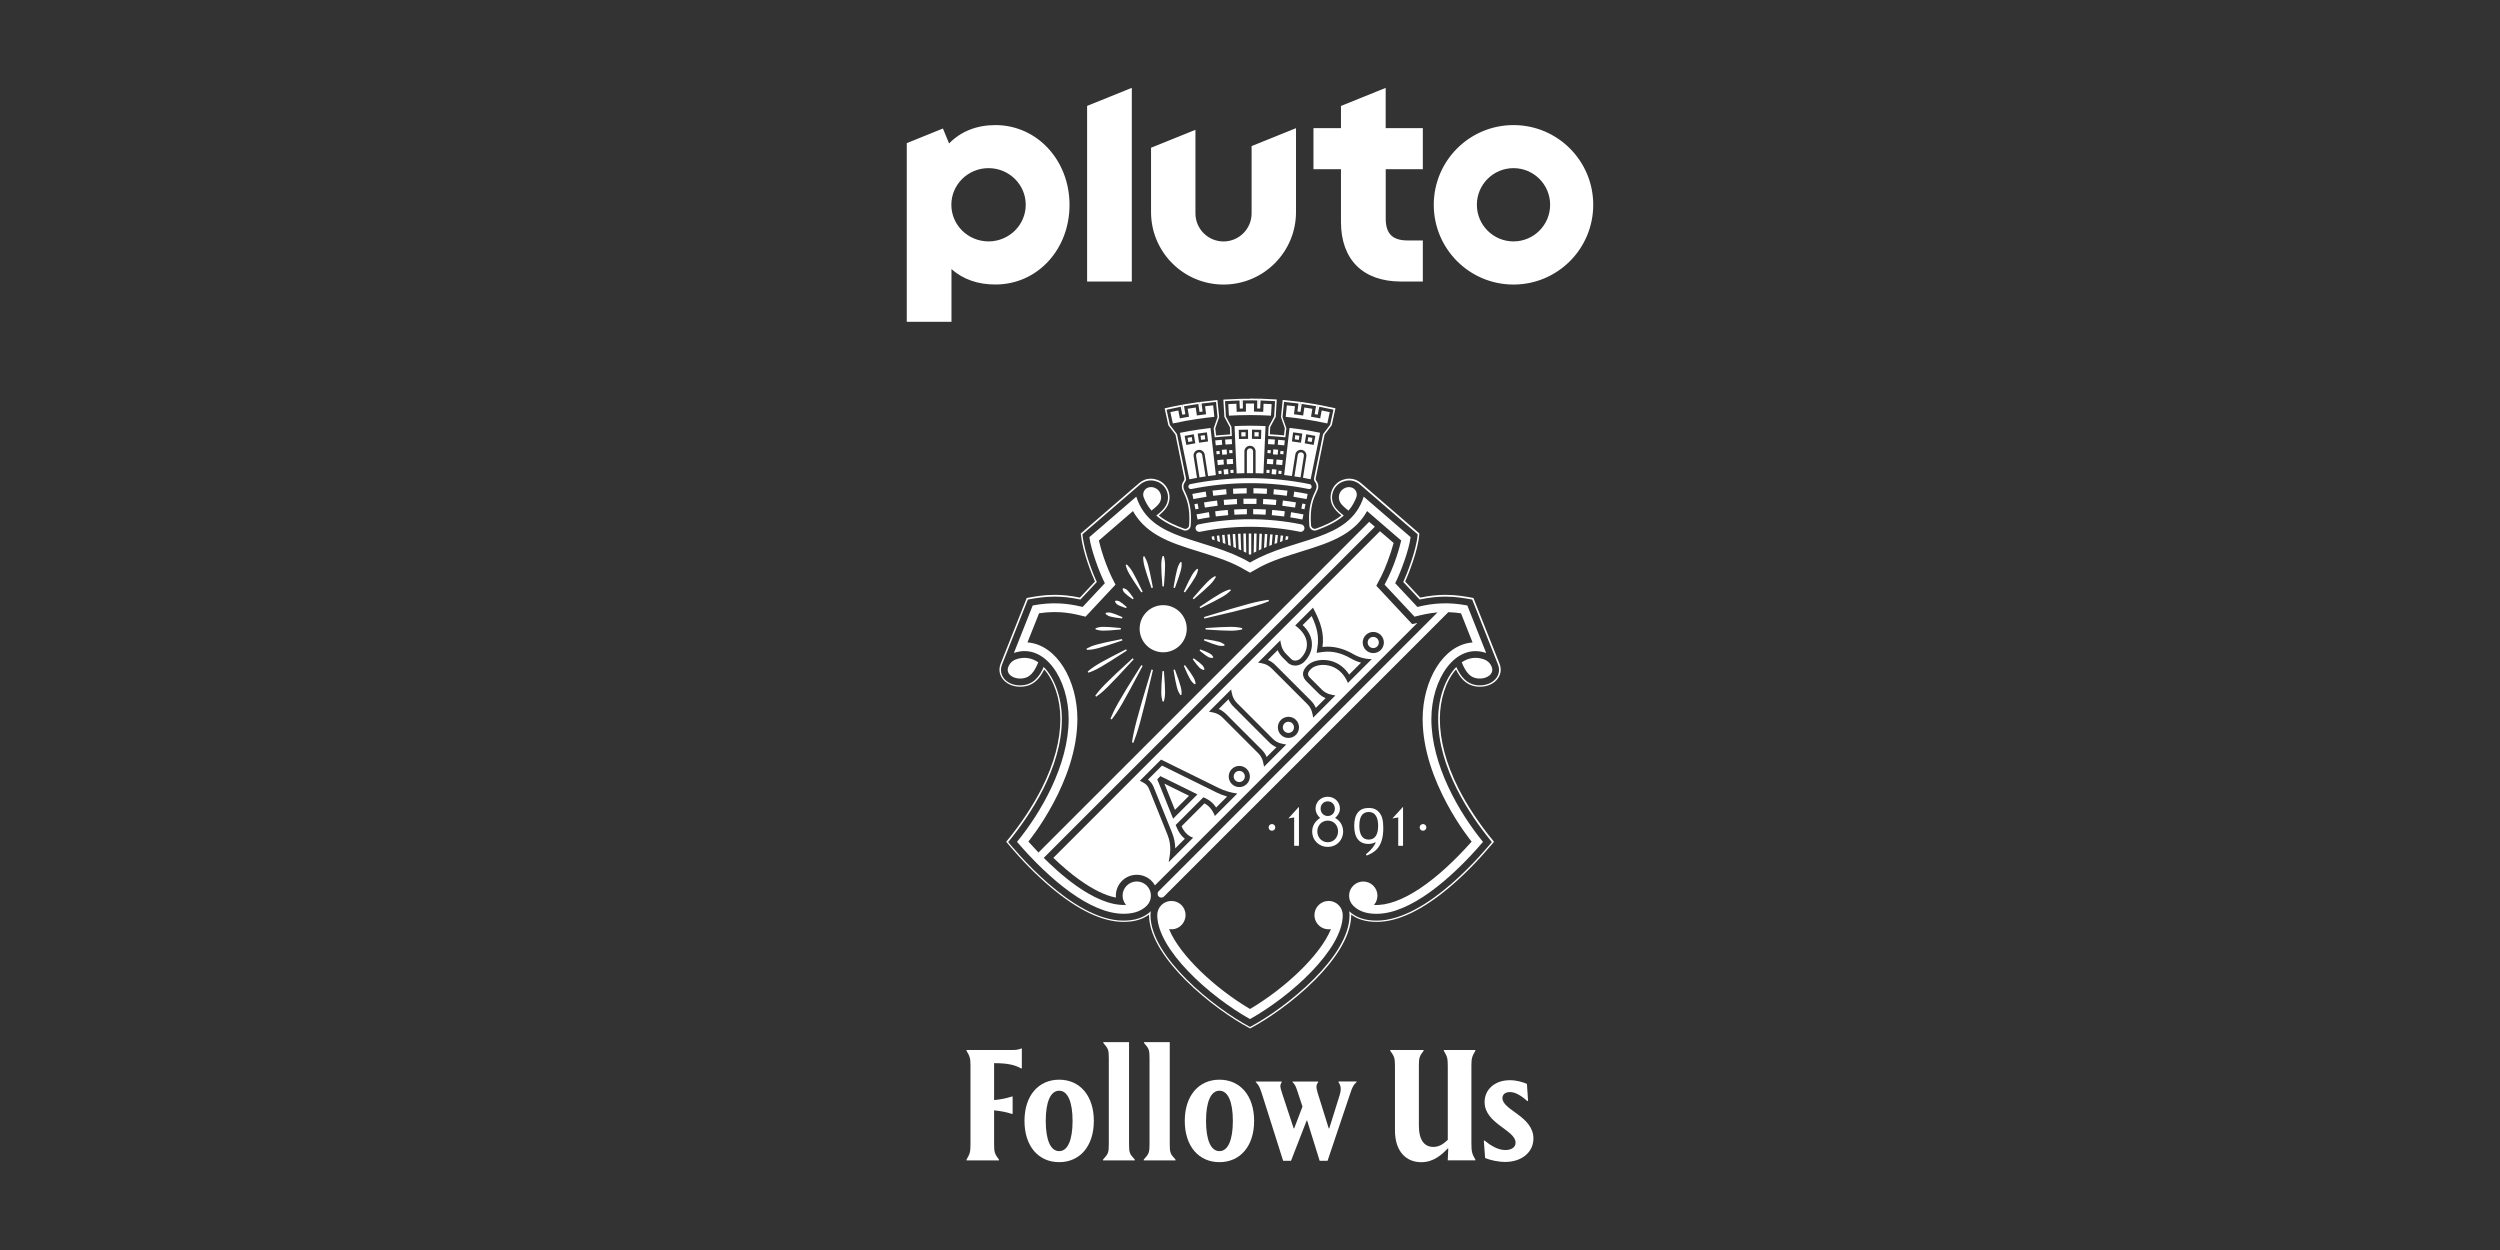
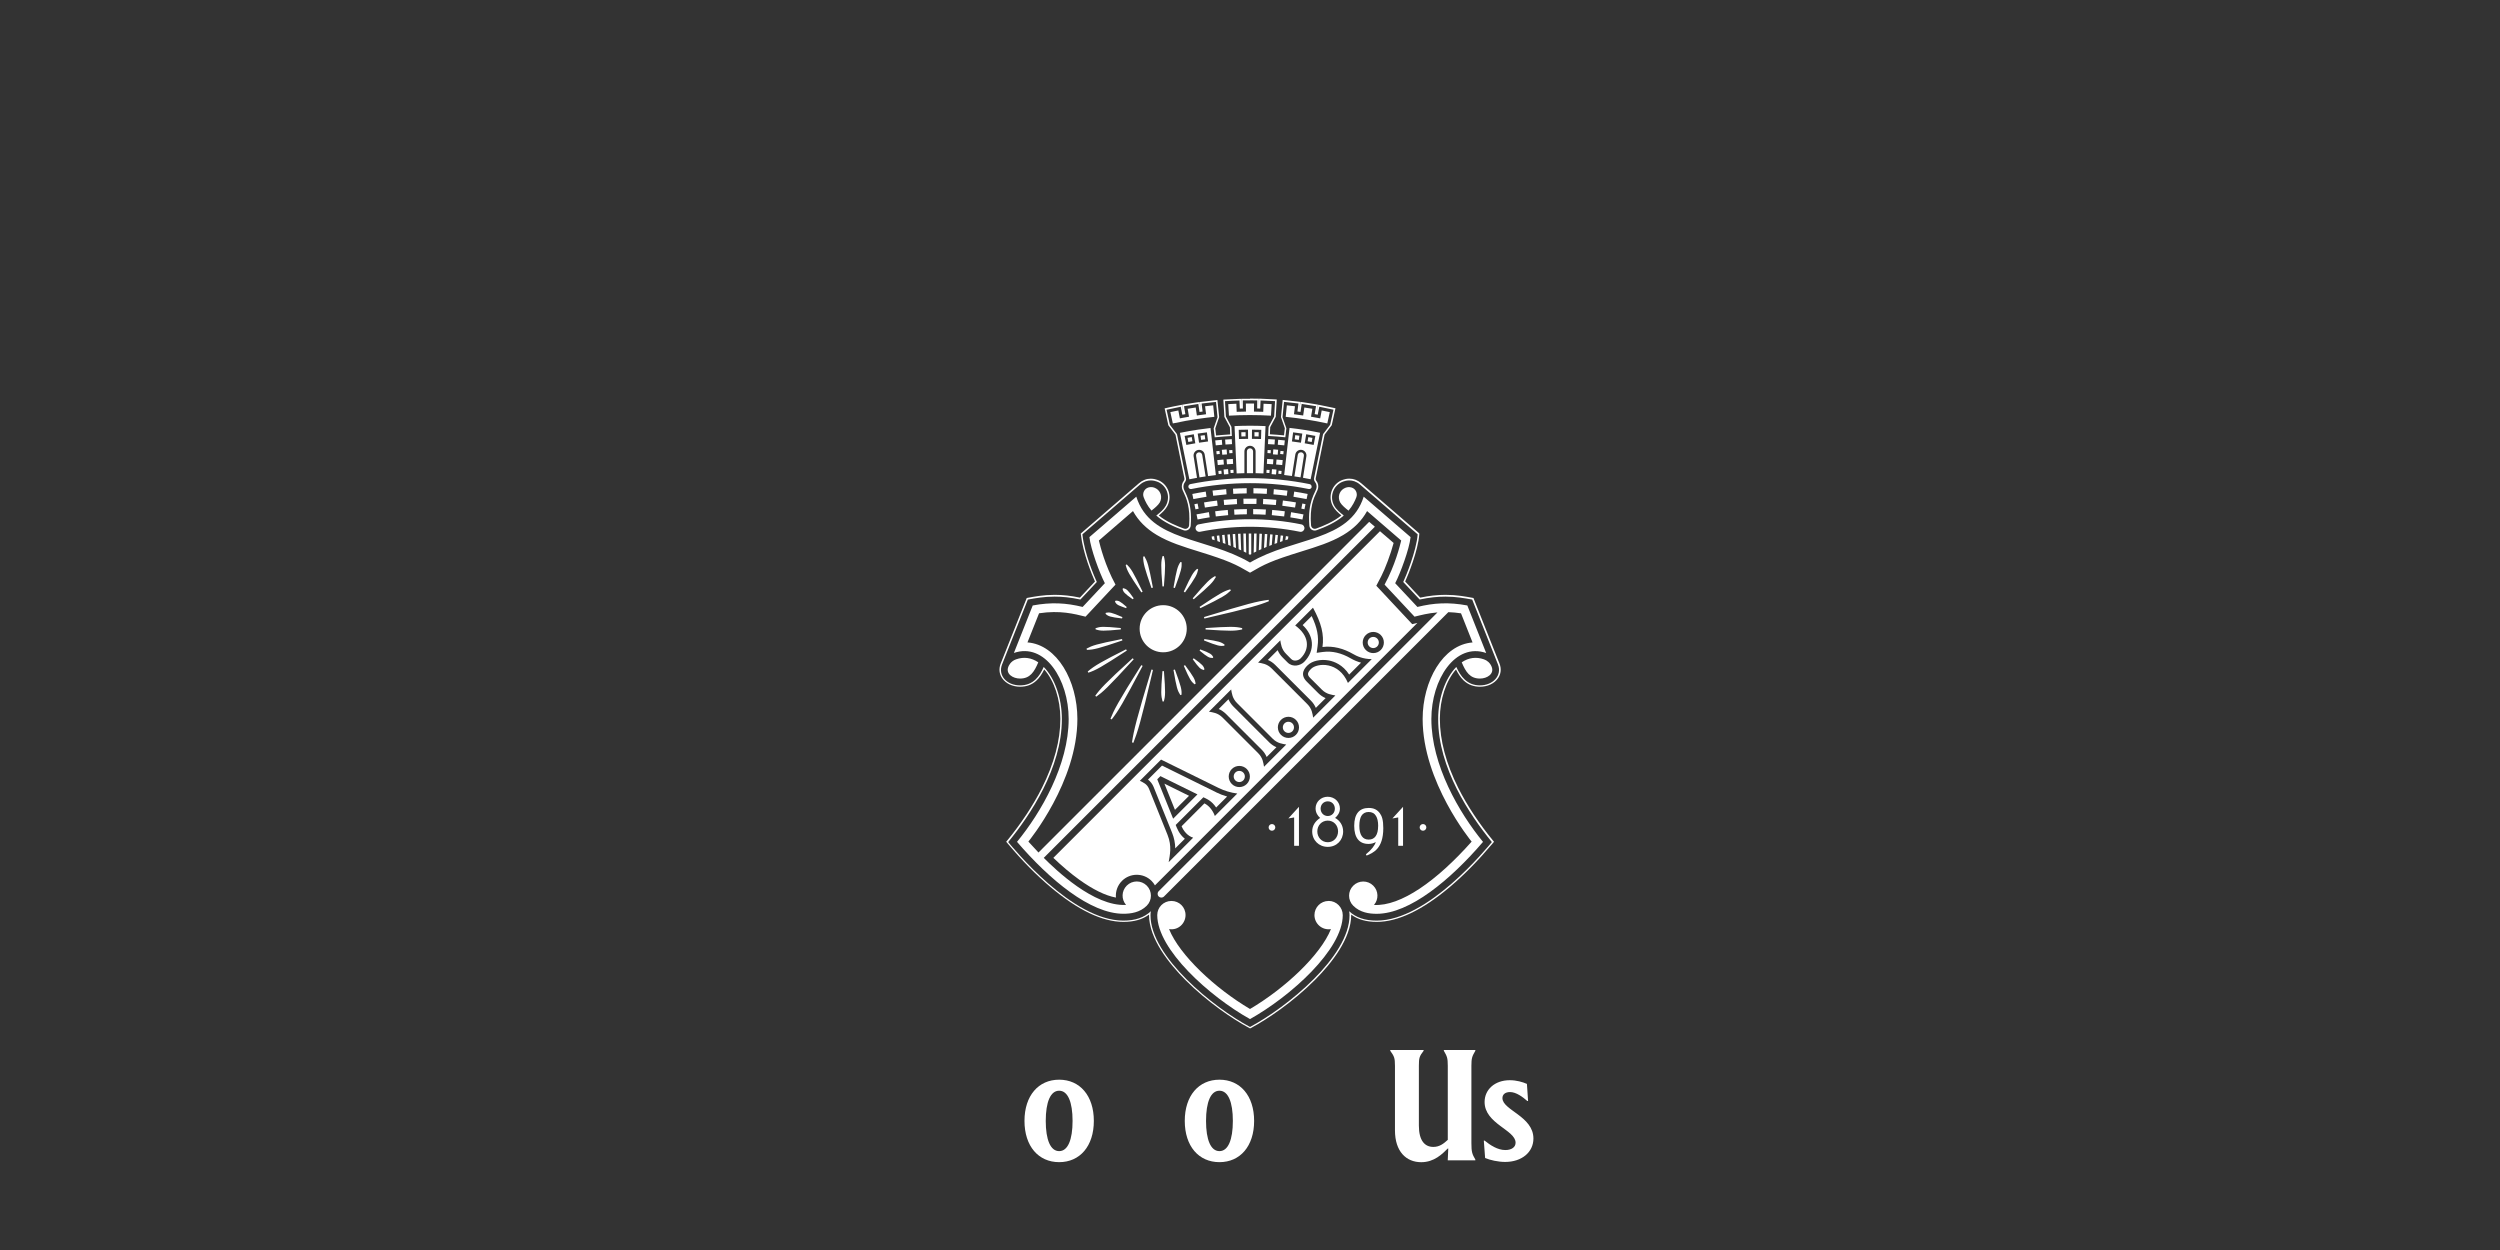
<svg xmlns="http://www.w3.org/2000/svg" id="OTHER_CHANNELS" data-name="OTHER CHANNELS" viewBox="0 0 576 288">
  <rect x="0" y="0" width="576" height="288" fill="#333333" stroke="none" />
  <defs>
    <style>
      .cls-1 {
        fill: #fff;
      }
    </style>
  </defs>
  <g id="AIK">
    <g>
      <g>
-         <path class="cls-1" d="M222.69,267.34v-.18c.73-1.27.91-1.63.91-3.45v-18.16c0-1.82-.18-2.18-.91-3.45v-.18h10.26c1.27,0,1.45-.03,2.42-.36h.06v4.6h-.18c-1.39-.79-3.06-1.21-6.21-1.21v8.51c1.7-.18,2.88-.42,4.09-.82h.18v4h-.18c-1.21-.39-2.39-.64-4.09-.82v7.9c0,1.82.18,2.18,1.12,3.45v.18h-7.48Z" />
        <path class="cls-1" d="M236.04,258.26c0-5.81,3.21-9.5,7.99-9.5s7.99,3.69,7.99,9.5-3.21,9.5-7.99,9.5-7.99-3.69-7.99-9.5ZM247.12,258.26c0-4.36-1.09-6.96-3.09-6.96s-3.09,2.6-3.09,6.96,1.09,6.96,3.09,6.96,3.09-2.6,3.09-6.96Z" />
-         <path class="cls-1" d="M254.14,267.34v-.18c1.21-1.33,1.33-1.57,1.33-3.63v-19.61c0-2.06-.12-2.3-1.27-3.63v-.18h5.93v23.43c0,2.06.12,2.3,1.33,3.63v.18h-7.33Z" />
-         <path class="cls-1" d="M263.52,267.34v-.18c1.21-1.33,1.33-1.57,1.33-3.63v-19.61c0-2.06-.12-2.3-1.27-3.63v-.18h5.93v23.43c0,2.06.12,2.3,1.33,3.63v.18h-7.33Z" />
        <path class="cls-1" d="M272.97,258.26c0-5.81,3.21-9.5,7.99-9.5s7.99,3.69,7.99,9.5-3.21,9.5-7.99,9.5-7.99-3.69-7.99-9.5ZM284.05,258.26c0-4.36-1.09-6.96-3.09-6.96s-3.09,2.6-3.09,6.96,1.09,6.96,3.09,6.96,3.09-2.6,3.09-6.96Z" />
-         <path class="cls-1" d="M295.64,267.46l-4.93-15.56c-.51-1.6-.79-1.97-1.39-2.6v-.12h5.99v.12c-.42.73-.45.97.12,2.69l2.63,7.99h.12l1.91-5.02-1.12-3.42c-.45-1.36-.64-1.7-1.18-2.24v-.12h5.93v.12c-.45.61-.58,1.06-.12,2.54l2.54,8.14h.12l2.36-7.54c.45-1.42.36-2.24-.24-3.15v-.12h4.18v.12c-.7.67-.97,1.12-1.45,2.6l-5.24,15.56h-1.82l-2.88-9.26h-.12l-3.6,9.26h-1.82Z" />
        <path class="cls-1" d="M321.4,260.44v-14.89c0-1.82-.18-2.18-1.09-3.45v-.18h7.69v.18c-.97,1.27-1.09,1.63-1.09,3.45v13.8c0,3.45,1.36,4.9,3.33,4.9,1.45,0,2.42-.79,3.33-1.63v-17.07c0-1.82-.18-2.18-.91-3.45v-.18h7.26v.18c-.73,1.27-.91,1.63-.91,3.45v17.8c0,2.12.18,2.54.91,3.81v.18h-6.36l.12-2.72h-.12c-1.27,1.27-3.12,3.15-6.11,3.15-3.45,0-6.05-2.45-6.05-7.33Z" />
        <path class="cls-1" d="M342.17,266.79l-.3-4h.18c1.27,1.03,2.97,2.18,4.78,2.18,1.45,0,2.36-.67,2.36-1.69,0-2.94-7.14-4.36-7.14-9.38,0-2.85,2.33-5.02,5.81-5.02,1.54,0,2.97.42,3.94.85l.27,3.94h-.18c-1.03-.91-2.57-2.06-3.97-2.06-1.15,0-1.76.58-1.76,1.39,0,2.79,7.14,4.18,7.14,9.32,0,3.12-2.66,5.39-6.51,5.39-1.63,0-3.48-.42-4.63-.91Z" />
      </g>
-       <path id="Pluto_Logo" data-name="Pluto Logo" class="cls-1" d="M348.71,28.82c-10.15,0-18.37,8.22-18.37,18.37s8.22,18.37,18.37,18.37,18.37-8.22,18.37-18.37-8.22-18.37-18.37-18.37M348.71,55.62c-4.66,0-8.44-3.78-8.44-8.44s3.78-8.44,8.44-8.44,8.44,3.78,8.44,8.44-3.78,8.44-8.44,8.44M319.27,38.98v11.38c0,3.49,1.56,5.04,5.04,5.04h3.51v9.46h-5.12c-4.25,0-7.75-1.25-10.12-3.61-2.37-2.36-3.62-5.84-3.62-10.06v-12.21h-6.34v-9.46h6.34v-5.11l10.3-4.16v9.28h8.56v9.46h-8.56ZM298.6,29.52v19.34c0,9.22-7.48,16.7-16.7,16.7s-16.7-7.48-16.7-16.7v-14.82l10.23-4.13v19.25c0,3.57,2.9,6.47,6.47,6.47s6.47-2.9,6.47-6.47v-15.5l10.23-4.13ZM260.77,20.24v44.62h-10.3V24.4l10.3-4.16ZM229.34,28.82c-4.3,0-7.95,1.45-10.67,4.23l-1.42-3.44-8.33,3.37v41.16h10.3v-12.16c2.68,2.42,6.15,3.57,10.12,3.57,4.71,0,9.05-1.91,12.23-5.38,3.13-3.42,4.85-8.01,4.85-12.95,0-10.32-7.5-18.4-17.08-18.4M227.76,55.62c-4.73,0-8.57-3.78-8.57-8.44s3.84-8.44,8.57-8.44,8.57,3.78,8.57,8.44-3.84,8.44-8.57,8.44" />
      <g id="AIK_Crest" data-name="AIK Crest">
        <path id="Blue" class="cls-1" d="M288,92.24c.41,0,.83,0,1.67.01l-.02,1.86c.24,0,.48.01.71.02l.07-1.86c1.67.06,1.76.06,3.34.15l-.21,3.54-1.28,2.39-.09,2.09c1.27.07,2.6.17,3.95.31l.24-2.07-.89-2.56.35-3.53c1.58.16,1.66.17,3.32.37l-.23,1.85c.24.03.47.06.71.09l.27-1.84c1.84.27,1.47.21,3.3.52l-.31,1.83c.23.04.47.08.7.13l.36-1.83c1.64.32,1.73.34,3.27.68l-.76,3.47-1.64,2.16-2.07,10.14c-.06.32.03.64.23.9.29.38.43.88.32,1.39-.2,1.01-2.1,3.08-1.64,8.66.05.66.6,1.13,1.22,1.13.14,0,.28-.02.42-.07,2-.72,4.45-1.78,6.29-3.39-.85-.66-1.74-1.42-2.18-2.23-1.07-1.85-.45-4.22,1.39-5.31.02-.01.9-.55,2.06-.55.75,0,1.63.22,2.47.95l13.28,11.47c-.26,3.8-2.8,9.9-3.32,10.98l3.78,4.04c2.26-.49,4.21-.67,5.94-.67,2.43,0,4.41.36,6.17.68l5.93,14.93c1.01,2.55-1.14,4.84-4.14,4.84s-4.48-2.1-5.45-4.25c-2.54,2.58-4.18,7.18-4.18,12.01,0,11.26,7.27,22.11,12.37,28.34-1.13,1.32-14.67,18.1-26.54,18.1-2.72,0-4.8-.71-6.34-2.17.06.3.09.61.09.93,0,9.52-14.43,21.21-22.93,25.74-8.42-4.48-22.93-16.2-22.93-25.74,0-.32.03-.63.09-.93-1.54,1.46-3.62,2.17-6.34,2.17-11.87,0-25.41-16.78-26.54-18.1,5.09-6.21,12.37-17.07,12.37-28.34,0-4.83-1.64-9.43-4.18-12.01-.96,2.15-2.37,4.25-5.45,4.25s-5.15-2.29-4.14-4.84l5.93-14.93c1.76-.33,3.74-.68,6.17-.68,1.73,0,3.68.18,5.94.67l3.78-4.04c-.48-1.04-2.83-6.38-3.32-10.98l13.28-11.47c.85-.73,1.72-.95,2.47-.95,1.16,0,2.03.53,2.06.55,1.84,1.09,2.46,3.46,1.39,5.31-.44.81-1.33,1.58-2.18,2.23,1.83,1.61,4.27,2.66,6.29,3.39.14.05.28.07.42.07.61,0,1.17-.47,1.22-1.13.46-5.56-1.44-7.67-1.64-8.65-.1-.51.03-1.01.32-1.39.2-.26.29-.58.23-.9l-2.07-10.14-1.64-2.16-.76-3.47c1.55-.34,1.63-.35,3.27-.68l.36,1.83c.23-.04.47-.09.7-.13l-.31-1.83c1.83-.31,1.47-.25,3.3-.52l.27,1.84c.23-.03.47-.06.71-.09l-.23-1.85c1.67-.2,1.74-.21,3.32-.37l.35,3.53-.89,2.56.24,2.07c1.36-.14,2.67-.24,3.95-.31l-.09-2.09-1.28-2.39-.21-3.54c1.59-.09,1.67-.1,3.34-.15l.07,1.86c.24,0,.48-.01.71-.02l-.02-1.86c.84,0,1.26-.01,1.67-.01M288,91.88c-.41,0-.81,0-1.63.01h-.05s-.36,0-.36,0v.36s.02,1.5.02,1.5c0,0,0,0,0,0l-.05-1.5v-.36s-.37.01-.37.01c-1.67.06-1.76.06-3.33.15h-.01s-.36.02-.36.02l.02.36.21,3.54v.08s.04.07.04.07l1.24,2.32.07,1.65c-1.1.06-2.17.15-3.25.25l-.19-1.64.86-2.49.03-.07v-.08s-.36-3.53-.36-3.53l-.04-.36-.36.04c-1.59.16-1.65.17-3.33.37l-.36.04.04.36.18,1.49s0,0,0,0l-.22-1.49-.05-.36-.36.05-.43.06q-1.21.18-2.42.38l-.46.08-.36.06.06.36.25,1.48s0,0,0,0l-.29-1.48-.07-.35-.35.07c-1.66.32-1.75.34-3.28.68l-.35.08.08.35.76,3.47.02.08.05.06,1.59,2.1,2.05,10.06c.04.2-.02.42-.16.61-.37.48-.51,1.09-.39,1.68.05.27.2.57.38.95.56,1.19,1.6,3.4,1.26,7.6-.04.45-.41.8-.86.8-.1,0-.2-.02-.29-.05-1.64-.59-3.99-1.54-5.84-3.04.72-.58,1.5-1.3,1.92-2.07,1.16-2.01.48-4.61-1.52-5.8-.1-.06-1.02-.6-2.24-.6-1,0-1.91.35-2.71,1.04l-13.28,11.47-.14.12.02.19c.48,4.41,2.62,9.44,3.25,10.87l-3.47,3.71c-2.02-.43-3.93-.64-5.81-.64-2.55,0-4.68.4-6.24.69l-.2.04-.07.18-5.93,14.93c-.46,1.17-.35,2.36.33,3.36.84,1.23,2.39,1.97,4.15,1.97,1.5,0,2.74-.46,3.76-1.42.67-.63,1.24-1.43,1.79-2.56,2.31,2.6,3.72,6.9,3.72,11.37,0,4.94-1.43,10.29-4.24,15.9-2.01,4.02-4.8,8.24-8.05,12.2l-.19.23.2.23c.05.06.12.14.22.26,3.19,3.81,6.47,7.14,9.74,9.9,6.32,5.35,12,8.07,16.86,8.07,2.43,0,4.37-.55,5.89-1.68,0,.03,0,.05,0,.08,0,5.46,4.58,11.18,8.41,15.02,5.05,5.05,10.91,9.01,14.71,11.04l.17.09.17-.09c3.82-2.03,9.7-6.01,14.74-11.06,3.82-3.83,8.38-9.54,8.38-15,0-.03,0-.05,0-.08,1.52,1.13,3.46,1.68,5.89,1.68,4.86,0,10.54-2.71,16.86-8.06,3.27-2.76,6.54-6.1,9.74-9.9.1-.11.17-.2.22-.26l.2-.23-.19-.23c-3.26-3.97-6.04-8.19-8.06-12.21-2.81-5.61-4.23-10.95-4.23-15.9,0-4.47,1.42-8.77,3.72-11.37.39.81.97,1.8,1.78,2.56,1.03.95,2.26,1.42,3.76,1.42,1.76,0,3.31-.74,4.15-1.97.68-1,.8-2.19.33-3.36l-5.93-14.93-.07-.18-.2-.04c-1.56-.29-3.69-.69-6.24-.69-1.89,0-3.79.21-5.82.64l-3.47-3.71c.67-1.47,3-7.18,3.25-10.89v-.18s-.12-.12-.12-.12l-13.28-11.47c-.8-.69-1.71-1.04-2.71-1.04-1.18,0-2.08.5-2.24.6-2,1.18-2.68,3.78-1.52,5.8.42.77,1.2,1.49,1.92,2.07-1.85,1.5-4.2,2.45-5.84,3.04-.1.03-.2.05-.29.05-.45,0-.82-.35-.86-.8-.35-4.21.65-6.32,1.25-7.59.18-.39.33-.7.38-.97.12-.59-.02-1.2-.39-1.68-.15-.19-.2-.4-.16-.61l2.05-10.06,1.59-2.1.05-.06.02-.08.76-3.47.08-.35-.35-.08c-1.53-.33-1.62-.35-3.28-.68l-.35-.07-.07.35-.29,1.48s0,0,0,0l.25-1.48.06-.36-.36-.06-.46-.08q-1.19-.2-2.39-.38l-.46-.07-.36-.05-.05.36-.22,1.49s0,0,0,0l.18-1.49.04-.36-.36-.04c-1.64-.2-1.73-.21-3.33-.37l-.36-.04-.04.36-.35,3.53v.08s.02.07.02.07l.86,2.49-.19,1.64c-1.08-.11-2.17-.19-3.25-.25l.07-1.65,1.24-2.32.04-.07v-.08s.21-3.54.21-3.54l.02-.36-.36-.02c-1.56-.09-1.66-.1-3.35-.16h-.36s-.01.35-.01.35l-.05,1.5s0,0,0,0l.02-1.5v-.36s-.36,0-.36,0h-.05c-.81,0-1.22-.01-1.63-.01h0Z" />
        <path id="Yellow" class="cls-1" d="M325.38,143.81l-8.28-8.85,1.17-2.24c.84-1.62,2.17-5.12,2.82-7.62l-3.14-2.71-75.26,75.26c2.02,1.93,4.02,3.62,5.92,4.99,3.21,2.31,6.06,3.71,8.5,4.16-.12-1.38.35-2.8,1.39-3.84,1.88-1.88,4.94-1.88,6.82,0,.31.31.57.66.78,1.03l60.47-60.47-1.19.29ZM279.9,188c-.42-1.19-1.32-2.38-2.4-2.9l-5.26,5.26c.46,1.14,1.42,2.27,2.66,2.64l-5.64,5.64c.26-1.59.8-3.65-.26-6.29l-4.26-10.59c-.47-1.15-1.32-1.46-2.12-1.86l4.89-4.89,13.23,6.52c1.36.67,2.82,1.11,4.33,1.3l-5.16,5.17ZM287.26,180.63c-.95.95-2.5.95-3.45,0-.95-.95-.95-2.5,0-3.45.95-.95,2.5-.95,3.45,0,.95.95.95,2.5,0,3.45ZM291.23,176.66c-.15-.85-.25-2.03-1.35-3.13l-8.21-8.21c-1.1-1.1-2.27-1.19-3.13-1.35l5.12-5.12c.15.85.25,2.03,1.35,3.13l8.21,8.21c1.1,1.1,2.27,1.19,3.13,1.35l-5.12,5.12ZM298.58,169.31c-.95.95-2.5.95-3.45,0-.95-.95-.95-2.5,0-3.45.95-.95,2.5-.95,3.45,0,.95.95.95,2.5,0,3.45ZM310.56,157.34c-2.09-5.01-7.09-4.63-8.49-3.23-.92.92-.89,1.42-.19,2.11l2.66,2.66c1.1,1.1,2.28,1.19,3.13,1.35l-5.12,5.12c-.15-.85-.25-2.03-1.35-3.13l-8.21-8.21c-1.1-1.1-2.28-1.2-3.13-1.35l5.12-5.12c.15.85.25,2.03,1.35,3.13l1.15,1.16c.7.7,1.77.27,2.17-.13,2.24-2.23,1.97-5.29-1.24-7.59l4.1-4.1c1.92,3.55,2.6,6.16,2.19,9.06,2.38-.33,4.89.35,7.07,1.62.78.46,2.26,1.17,4.28,1.17l-5.5,5.5ZM318.13,149.76c-.95.95-2.5.95-3.45,0-.95-.95-.95-2.5,0-3.45.95-.95,2.5-.95,3.45,0,.95.95.95,2.5,0,3.45ZM268.28,180.55l5.67,2.8-3.24,3.24-2.43-6.03Z" />
        <path id="Gold" class="cls-1" d="M283.15,95.77l-.16-2.66c.62-.04,1.25-.06,1.87-.09l.07,1.86c.71-.03,1.43-.04,2.14-.05l-.02-1.86c.89,0,.99,0,1.88,0l-.02,1.86c.72,0,1.43.02,2.14.05l.07-1.86c.63.02,1.25.05,1.87.09l-.16,2.66c-3.31-.19-6.48-.18-9.7,0ZM289.29,109.02v-5.02c0-.71-.58-1.29-1.29-1.29s-1.29.58-1.29,1.29v5.02c-.6.01-1.2.03-1.79.06l-.48-10.91c2.42-.11,4.71-.11,7.14,0l-.48,10.91c-.6-.03-1.19-.04-1.79-.06ZM287.56,101.11l-.02-2.12c-.88,0-1.18.01-2.14.04l.06,2.12c.96-.03,1.24-.03,2.1-.04ZM290.54,101.15l.06-2.12c-.97-.03-1.28-.03-2.14-.04l-.02,2.12c.95.01,1.24.02,2.1.04ZM285.99,99.59l.03.97c.32,0,.64-.01.96-.02v-.97c-.34,0-.66.01-.99.02ZM289.02,100.54c.32,0,.64.01.96.02l.03-.97c-.33,0-.65-.02-.98-.02v.97ZM287.28,104.01v5.01c.51,0,.92,0,1.43,0v-5.01c0-.39-.32-.72-.71-.72s-.72.32-.72.72ZM279.78,96.04l-.26-2.65c-.62.06-1.24.13-1.87.21l.23,1.84c-.71.09-1.42.18-2.12.29l-.27-1.84c-.88.13-.98.15-1.85.29l.31,1.83c-.71.12-1.41.25-2.11.38l-.35-1.82c-.62.12-1.23.25-1.84.38l.57,2.61c4.24-.92,7.64-1.32,9.58-1.52ZM278.34,109.68l-.78-4.95c-.11-.7-.77-1.18-1.48-1.07-.7.11-1.18.77-1.07,1.48l.78,4.95c-.59.11-1.18.22-1.76.34l-2.18-10.7c3.15-.64,5.6-.95,7.05-1.12l1.23,10.85c-.59.07-1.19.14-1.78.23ZM275.4,102.14l-.35-2.09c-.85.14-1.16.2-2.11.38l.39,2.08c.93-.18,1.22-.23,2.07-.37ZM278.34,101.71l-.27-2.1c-.96.12-1.27.17-2.12.29l.31,2.1c.85-.13,1.15-.17,2.08-.29ZM273.61,100.88l.18.95c.31-.06.63-.11.95-.17l-.16-.96c-.32.06-.64.11-.96.17ZM276.6,100.39l.14.96c.32-.05.63-.09.95-.13l-.12-.96c-.32.04-.65.09-.97.13ZM276.17,104.22c-.39.06-.66.43-.59.82l.78,4.95c.5-.09.9-.15,1.41-.22l-.78-4.95c-.06-.39-.43-.66-.82-.59ZM306.36,94.95c-.61-.13-1.22-.26-1.84-.38l-.35,1.82c-.7-.14-1.4-.26-2.11-.38l.31-1.83c-.88-.15-.97-.16-1.85-.29l-.27,1.84c-.71-.1-1.42-.2-2.12-.29l.23-1.84c-.62-.08-1.24-.14-1.87-.21l-.26,2.65c3.21.32,6.34.81,9.58,1.52l.57-2.61ZM304.15,99.72l-2.18,10.7c-.58-.12-1.17-.23-1.76-.34l.78-4.95c.11-.7-.37-1.37-1.07-1.48-.7-.11-1.37.37-1.48,1.07l-.78,4.95c-.59-.08-1.19-.16-1.78-.23l1.23-10.85c2.41.27,4.67.63,7.05,1.12ZM300.05,99.9c-.95-.14-1.26-.18-2.12-.29l-.27,2.1c.95.12,1.24.16,2.08.29l.31-2.1ZM302.67,102.51l.39-2.08c-.95-.18-1.26-.23-2.11-.38l-.35,2.09c.93.16,1.22.21,2.07.37ZM301.26,101.67c.31.05.63.11.95.17l.18-.95c-.32-.06-.64-.12-.96-.17l-.16.96ZM299.39,100.39c-.32-.05-.65-.09-.97-.13l-.12.96c.32.04.64.09.95.13l.14-.96ZM299.83,104.22c-.39-.06-.76.2-.82.59l-.78,4.95c.52.08.91.14,1.41.22l.78-4.95c.06-.39-.2-.76-.59-.82ZM276.16,117.2l-.23-1.18c-.25.05-.49.1-.74.15l.24,1.18c.24-.05.48-.1.72-.14ZM275.92,119.69c.92-.19,1.85-.35,2.79-.5l-.18-1.19c-.96.15-1.91.32-2.85.51l.24,1.18ZM277.61,116.94c.97-.16,1.96-.3,2.94-.42l-.14-1.19c-1.01.12-2.01.26-3,.43l.2,1.19ZM280.12,118.99c.94-.12,1.9-.22,2.85-.3l-.09-1.2c-.98.08-1.95.18-2.91.31l.15,1.19ZM279.37,113.04l.15,1.19c1.02-.13,2.05-.24,3.08-.33l-.09-1.2c-1.05.09-2.1.2-3.14.33ZM282.04,116.36c.99-.09,1.98-.16,2.98-.21l-.05-1.2c-1.02.05-2.03.12-3.03.21l.11,1.2ZM284.41,118.59c.95-.06,1.91-.09,2.87-.1v-1.2c-.99.01-1.97.05-2.94.1l.07,1.2ZM284.08,112.59l.07,1.2c1.02-.06,2.05-.1,3.09-.11v-1.2c-1.07.01-2.11.05-3.15.11ZM274.71,113.81l.24,1.18c1-.2,2.01-.38,3.03-.54l-.18-1.19c-1.04.16-2.07.34-3.09.55ZM300.8,116.16c-.24-.05-.49-.1-.74-.15l-.23,1.18c.24.05.48.09.72.14l.24-1.18ZM297.29,119.2c.94.14,1.87.31,2.79.5l.24-1.18c-.94-.19-1.89-.36-2.85-.51l-.18,1.19ZM295.44,116.52c.99.12,1.97.26,2.94.42l.2-1.19c-.99-.17-2-.31-3-.43l-.14,1.19ZM293.02,118.69c.96.08,1.91.18,2.85.3l.15-1.19c-.96-.13-1.93-.23-2.91-.31l-.09,1.2ZM293.4,113.9c1.03.08,2.06.19,3.08.33l.15-1.19c-1.04-.13-2.09-.24-3.14-.33l-.09,1.2ZM290.98,116.15c1,.05,1.99.12,2.98.21l.11-1.2c-1.01-.09-2.02-.17-3.03-.21l-.05,1.2ZM288.72,118.49c.96.01,1.92.05,2.87.1l.07-1.2c-.97-.06-1.95-.09-2.93-.1v1.2ZM288.77,113.68c1.03.01,2.06.05,3.09.11l.07-1.2c-1.04-.06-2.09-.1-3.14-.11v1.2ZM286.48,114.9l.03,1.2c1.03-.02,1.95-.02,2.97,0l.03-1.2c-1.05-.02-1.98-.02-3.03,0ZM301.28,113.81c-1.02-.21-2.05-.39-3.09-.55l-.18,1.19c1.02.16,2.03.34,3.03.54l.24-1.18ZM302.19,112.22c.06-.31-.14-.62-.45-.68-4.5-.91-9.12-1.37-13.74-1.37s-9.25.46-13.74,1.37c-.31.06-.51.37-.45.68.06.31.37.51.68.45,4.42-.9,8.97-1.35,13.52-1.35s9.1.46,13.52,1.35c.31.06.62-.14.68-.45ZM300.53,121.84c.09-.47-.21-.92-.68-1.02-3.88-.79-7.86-1.19-11.85-1.19s-7.98.4-11.85,1.19c-.47.09-.77.55-.68,1.02.09.47.55.77,1.02.68,3.76-.76,7.64-1.15,11.51-1.15s7.74.39,11.51,1.15c.47.1.92-.21,1.02-.68ZM284.22,108.95l-.04-.71s-.46.03-.7.04l.05.71c.23-.01.46-.03.69-.04ZM280.78,109.22c.23-.02.46-.04.69-.07l-.07-.71c-.23.02-.46.04-.69.07l.07.71ZM282.69,106.97c.47-.03.94-.06,1.42-.09l-.06-1.14c-.48.03-.96.06-1.44.09l.08,1.14ZM283.86,102.32l-.06-1.14c-.51.03-1.02.06-1.53.1l.08,1.14c.5-.04,1-.07,1.51-.09ZM282,109.31c.34-.03.68-.06,1.03-.08l-.08-1.14c-.35.02-.7.05-1.04.08l.1,1.14ZM283.93,103.68c-.25.01-.49.03-.74.04l.05.71s.49-.03.73-.04l-.04-.71ZM280.24,103.96l.07.71c.24-.02.49-.05.73-.07l-.07-.71c-.25.02-.49.05-.74.07ZM281.51,103.63l.1,1.14c.36-.03.73-.06,1.09-.08l-.08-1.14c-.37.03-.74.05-1.11.09ZM280.57,107.15c.47-.05.94-.09,1.41-.13l-.09-1.14c-.48.04-.96.08-1.43.13l.12,1.14ZM281.6,102.47l-.09-1.14c-.51.04-1.02.09-1.52.14l.12,1.14c.5-.05,1-.1,1.5-.14ZM295.76,103.96c-.24-.03-.49-.05-.74-.07l-.07.71c.24.02.49.05.73.07l.07-.71ZM295.21,109.22l.07-.71c-.23-.02-.46-.05-.69-.07l-.07.71c.23.02.46.04.69.07ZM291.78,108.95c.23.01.69.04.69.04l.05-.71c-.23-.01-.7-.04-.7-.04l-.04.71ZM292.06,103.68l-.04.71c.24.01.73.04.73.04l.05-.71c-.25-.02-.49-.03-.74-.04ZM292.14,102.32c.5.03,1,.06,1.51.09l.08-1.14c-.51-.04-1.02-.07-1.53-.1l-.06,1.14ZM296.01,101.47c-.51-.05-1.02-.1-1.52-.14l-.09,1.14c.5.04,1,.09,1.5.14l.12-1.14ZM291.89,106.88c.47.03.94.05,1.42.09l.08-1.14c-.48-.03-.96-.06-1.44-.09l-.06,1.14ZM292.97,109.24c.34.02.69.05,1.03.08l.1-1.14c-.35-.03-.7-.06-1.04-.08l-.08,1.14ZM293.29,104.68c.37.03.73.05,1.09.08l.1-1.14c-.37-.03-.74-.06-1.11-.09l-.08,1.14ZM294.01,107.02c.47.04.94.08,1.41.13l.12-1.14c-.48-.05-.96-.09-1.43-.13l-.09,1.14ZM265.29,117.65c.72-.55,1.58-1.28,1.92-1.88.63-1.13.29-2.55-.82-3.21-.66-.39-1.27-.4-1.78-.25-.95.28-1.46,1.32-1.11,2.25.34.89.86,1.98,1.8,3.08ZM239.22,152.6c-1.6-1.08-3.32-1.32-5.12-.69-1.32.46-1.73,1.59-1.78,1.72-.65,1.63,1.04,2.71,2.7,2.71,2.3,0,3.27-1.53,4.2-3.74ZM306.11,207.58c-1.8,0-3.26,1.46-3.26,3.26,0,1.97,1.77,3.56,3.8,3.22-2.42,6.03-10.64,13.69-18.65,18.41-8.01-4.73-16.23-12.39-18.65-18.41,2.17.36,3.8-1.37,3.8-3.22s-1.46-3.26-3.26-3.26-3.26,1.46-3.26,3.26c0,7.94,11.99,18.7,21.37,23.96,9.38-5.26,21.37-16.02,21.37-23.95,0-1.8-1.46-3.28-3.26-3.28ZM343.68,153.63c-.36-.91-1.05-1.47-1.78-1.72-1.81-.63-3.53-.39-5.12.69.93,2.21,1.9,3.74,4.2,3.74,1.66,0,3.35-1.08,2.7-2.71ZM279.25,124.27c.2.06.41.13.61.2l-.13-.94c-.19.03-.38.06-.57.09l.09.66ZM280.5,124.68c.2.07.4.13.6.2l-.18-1.52c-.19.02-.38.05-.57.07l.15,1.25ZM281.75,125.1c.2.07.4.14.6.21l-.21-2.1c-.19.02-.38.04-.57.06l.18,1.82ZM282.98,125.55c.2.07.4.15.6.23l-.21-2.67c-.19.02-.38.03-.57.05l.19,2.39ZM284.19,126.02c.2.08.4.16.59.25l-.19-3.25c-.19.01-.38.02-.58.04l.18,2.96ZM285.38,126.53c.2.09.39.18.59.27l-.15-3.84c-.19,0-.38.02-.58.03l.14,3.54ZM286.56,127.07c.19.09.39.19.58.29l-.09-4.44c-.19,0-.38,0-.58.01l.08,4.14ZM287.71,122.92v4.75c.1.05.19.1.29.15.1-.05.19-.1.29-.15v-4.75h-.58ZM289.44,127.07l.08-4.14c-.19,0-.38,0-.58-.01l-.09,4.44c.19-.1.39-.2.58-.29ZM290.61,126.53l.14-3.54c-.19,0-.38-.02-.58-.03l-.15,3.84c.2-.09.39-.18.59-.27ZM291.81,126.02l.18-2.96c-.19-.01-.38-.03-.58-.04l-.19,3.25c.2-.08.39-.17.59-.25ZM293.02,125.55l.19-2.39c-.19-.02-.38-.03-.57-.05l-.21,2.67c.2-.08.4-.15.6-.23ZM294.25,125.1l.18-1.82c-.19-.02-.38-.04-.57-.06l-.21,2.1c.2-.07.4-.14.6-.21ZM295.49,124.68l.15-1.25c-.19-.03-.38-.05-.57-.07l-.18,1.52c.2-.07.4-.14.6-.2ZM296.75,124.27l.09-.66c-.19-.03-.38-.06-.57-.09l-.13.94c.2-.07.41-.13.61-.2ZM280.22,182.56c.81.4,1.65.72,2.51.96l-2.53,2.53c-1.07-1.6-2.24-2.02-2.94-2.36l-6.38,6.38c.29.71.75,2.09,2.11,3.18l-2.21,2.21c-.02-1.22-.26-2.42-.72-3.56l-4.27-10.59c-.27-.67-.72-1.25-1.29-1.69l3.23-3.23,12.49,6.16ZM275.9,183.03l-8.54-4.21-.73.73,3.66,9.08,5.61-5.61ZM284.62,177.99c-.5.5-.5,1.32,0,1.82.5.5,1.32.5,1.82,0,.5-.5.5-1.32,0-1.82-.5-.5-1.32-.5-1.82,0ZM284.19,162.8c-.49-.49-.88-1.06-1.15-1.69l-2.25,2.25c.63.27,1.2.66,1.69,1.15l8.21,8.21c.49.49.88,1.06,1.15,1.69l2.25-2.25c-.63-.27-1.2-.66-1.69-1.15l-8.21-8.21ZM295.94,166.67c-.5.5-.5,1.32,0,1.82s1.32.5,1.82,0c.5-.5.5-1.32,0-1.82-.5-.5-1.32-.5-1.82,0ZM304.87,150.2l-1.51.21.21-1.51c.31-2.22-.07-4.26-1.36-6.96l-2.08,2.08c1.28,1.2,2,2.58,2.12,4.04.13,1.59-.5,3.17-1.78,4.45-.82.82-2.6,1.33-3.8.13l-1.15-1.15c-.49-.49-.88-1.06-1.15-1.69l-2.25,2.25c.63.27,1.2.66,1.69,1.15l8.21,8.21c.49.49.88,1.06,1.15,1.69l2.25-2.25c-.63-.27-1.2-.66-1.69-1.15l-2.66-2.66c-1.78-1.78-.3-3.26.19-3.74,1.04-1.04,3.03-1.49,4.94-1.12,1.18.23,3.18.96,4.65,3.24l2.74-2.74c-.83-.22-1.64-.56-2.4-1-2.1-1.23-4.34-1.75-6.33-1.47ZM315.49,147.12c-.5.5-.5,1.32,0,1.82.5.5,1.32.5,1.82,0,.5-.5.5-1.32,0-1.82-.5-.5-1.32-.5-1.82,0ZM299.28,194.87v-8.98l-2.42,2.65v.03l1.31-.23v6.53h1.11ZM309.46,191.56c0,2.01-1.48,3.56-3.54,3.56s-3.59-1.54-3.59-3.56c0-1.37.74-2.38,1.83-3.11-.58-.49-1.05-1.24-1.05-2.2,0-1.47,1.21-2.68,2.79-2.68s2.82,1.2,2.82,2.71c0,.97-.54,1.68-1.11,2.17,1.04.56,1.85,1.67,1.85,3.11ZM304.27,186.31c0,.93.68,1.7,1.65,1.7s1.63-.76,1.63-1.7-.67-1.68-1.63-1.68-1.65.74-1.65,1.68ZM308.29,191.55c0-1.37-.97-2.48-2.37-2.48s-2.41,1.11-2.41,2.48,1.01,2.5,2.41,2.5,2.37-1.14,2.37-2.5ZM316.99,194.01c-.58.31-1.11.43-1.7.43-2.1,0-3.28-1.4-3.28-4.16s1.17-4.13,3.35-4.13c1.2,0,1.98.43,2.55,1.21.49.67.8,1.55.8,3.45,0,4.79-2.38,5.69-3.84,6.32l-.17-.29c1.28-1.03,2.04-2.05,2.28-2.82ZM317.53,190.32c0-1.1-.19-1.8-.49-2.31-.36-.62-.93-.93-1.71-.93-.74,0-1.31.31-1.67.9-.3.53-.47,1.28-.47,2.31,0,2.07.77,3.15,2.14,3.15h.04c1.38,0,2.15-1.07,2.15-3.12ZM323.26,194.87v-8.98l-2.42,2.65v.03l1.31-.23v6.53h1.11ZM293.83,190.63c0-.43-.36-.77-.77-.77s-.77.34-.77.77.34.77.77.77.77-.36.77-.77ZM328.63,190.63c0-.43-.36-.77-.77-.77s-.77.34-.77.77.34.77.77.77.77-.36.77-.77ZM268,139.43c-3,0-5.43,2.43-5.43,5.43s2.43,5.43,5.43,5.43,5.43-2.43,5.43-5.43-2.43-5.43-5.43-5.43ZM267.85,161.61h.29c.36-1.23.41-2.02.03-6.98h-.34c-.4,4.97-.34,5.64.02,6.98ZM270.37,154.35c.71,4.15.91,4.74,1.58,5.8l.27-.07c.08-1.18-.07-1.87-1.53-5.82l-.32.09ZM275.24,157.67l.23-.13c-.13-.99-.37-1.49-2.44-4.29l-.28.16c1.38,3.18,1.66,3.59,2.5,4.26ZM277.34,154.37l.17-.16c-.19-.74-.41-1.05-2.48-2.54l-.22.22c1.51,2.11,1.79,2.27,2.54,2.49ZM279.54,151.4c-.36-.65-.65-.91-3-1.78l-.16.27c1.92,1.59,2.25,1.7,3.04,1.71l.12-.2ZM282.08,148.78l.07-.25c-.76-.59-1.29-.79-4.67-1.29l-.08.32c3.24,1.3,3.71,1.34,4.69,1.22ZM286.2,145.02v-.3c-1.58-.39-2.79-.38-8.43-.02v.34c5.7.37,6.7.37,8.43-.02ZM292.27,138.2c-2.7.36-4.65.85-14.87,3.97l.09.34c10.58-2.42,12.8-3.14,14.87-4l-.08-.31ZM276.55,140.13c5.3-2.6,5.9-3.02,7.04-4.09l-.15-.26c-1.38.39-2.3.86-7.06,4.05l.17.29ZM274.79,137.84l.24.24c3.92-3.36,4.4-3.92,5.12-5.15l-.2-.2c-1.19.66-1.89,1.32-5.15,5.12ZM272.74,136.32l.29.17c2.53-3.57,2.76-4.09,3.03-5.3l-.24-.14c-.89.79-1.28,1.38-3.08,5.27ZM272.25,129.55l-.27-.07c-.66,1-.88,1.68-1.61,5.91l.32.09c1.51-4.11,1.61-4.68,1.56-5.93ZM268.14,128.12h-.29c-.35,1.23-.42,2-.03,6.98h.34c.39-4.83.35-5.59-.02-6.98ZM265.63,135.39c-1.01-5.35-1.26-5.97-1.96-7.22l-.28.08c-.01,1.48.28,2.53,1.91,7.23l.33-.09ZM263.26,136.32c-2.27-4.74-2.68-5.29-3.65-6.28l-.25.14c.32,1.31.72,2.07,3.61,6.31l.29-.17ZM258.64,135.67c.16.73.4,1.04,2.34,2.4l.22-.22c-1.38-1.99-1.66-2.15-2.4-2.34l-.16.16ZM257,138.4l-.11.19c.34.89,1.27,1.03,2.56,1.53l.15-.26c-1.57-1.39-1.93-1.52-2.61-1.45ZM254.78,141.2l-.06.23c.59.55,1.01.74,3.8,1.06l.08-.31c-2.63-1.15-2.99-1.15-3.82-.99ZM252.42,144.73v.27c1.12.39,1.8.41,5.81.03v-.33c-4.15-.4-4.68-.34-5.81.03ZM250.42,149.73c1.56-.03,2.66-.3,8.18-2.17l-.09-.33c-6.03,1.2-6.75,1.47-8.17,2.21l.08.29ZM259.62,149.9l-.17-.3c-5.41,2.73-7.3,3.77-8.84,5.12l.15.27c1.76-.6,2.9-1.22,8.85-5.09ZM261.21,151.9l-.24-.24c-6.39,5.82-7.55,7.14-8.62,8.64l.22.22c1.51-1.08,2.44-1.85,8.64-8.62ZM263.26,153.42l-.3-.17c-5.45,8.61-6.34,10.43-7.11,12.35l.28.16c1.61-2.06,2.6-3.76,7.14-12.34ZM265.64,154.35l-.34-.09c-3.41,11.25-4.09,14.07-4.49,16.79l.32.09c.98-2.55,1.66-4.51,4.51-16.78ZM310.7,117.65c.94-1.1,1.46-2.19,1.8-3.08.35-.93-.16-1.98-1.11-2.25-.51-.15-1.13-.14-1.78.25-1.11.66-1.45,2.08-.82,3.21.34.6,1.2,1.33,1.92,1.88ZM342.41,150.44l-4.34-10.94c-4.28-.8-7.72-.59-11.5.34l-5.12-5.47c1.2-2.31,3.26-7.87,3.55-10.62l-10.8-9.32c-3.32,10.43-16.07,9.22-26.2,15.18-10.13-5.96-22.88-4.75-26.2-15.18l-10.8,9.32c.3,2.75,2.35,8.31,3.56,10.62l-5.12,5.47c-3.79-.93-7.23-1.14-11.5-.34l-4.34,10.94c7.12-2.46,12.62,6.09,12.62,15.21,0,10.6-6.39,21.6-11.9,28.31,7.51,8.74,16.89,16.57,24.51,16.57,1.69,0,3.82-.28,5.39-1.86,1.27-1.27,1.27-3.34,0-4.62-1.28-1.28-3.34-1.28-4.62,0-1.22,1.22-1.27,3.16-.16,4.44-7.42.41-16.28-8.17-18.96-10.84l76.29-76.29-1.31-1.13-76.19,76.19c-.78-.81-1.55-1.65-2.33-2.52.19-.25,11.29-13.77,11.29-28.25,0-8.82-4.69-17.12-11.5-17.64l2.67-6.71c4.86-.73,8.09.13,10.71.78l6.9-7.38c-2.43-4.49-3.5-8.82-3.83-10.16l7.86-6.79c1.24,2.24,3.05,4.05,5.49,5.51,2.84,1.7,6.16,2.72,9.67,3.81,6.92,2.14,8.52,2.95,11.81,4.88,3.3-1.94,4.9-2.75,11.81-4.88,3.51-1.09,6.82-2.11,9.67-3.81,2.43-1.45,4.25-3.27,5.49-5.51l7.86,6.79c-.33,1.34-1.4,5.67-3.83,10.16l6.9,7.38c1.5-.37,3.11-.8,5.29-.98l-64.23,64.23c-.34.34-.34.88,0,1.22.34.34.88.34,1.22,0l65.51-65.51c.95.03,1.92.12,2.92.27l2.66,6.71c-6.82.52-11.5,8.82-11.5,17.64,0,14.48,11.09,28,11.29,28.25-8.06,9.06-16.34,14.93-22.5,14.59,1.11-1.28,1.06-3.22-.16-4.44-1.27-1.28-3.34-1.28-4.62,0-1.28,1.27-1.28,3.34,0,4.62,1.58,1.58,3.7,1.86,5.39,1.86,7.62,0,17-7.82,24.51-16.57-5.51-6.72-11.9-17.71-11.9-28.31,0-9.12,5.5-17.67,12.62-15.21Z" />
      </g>
    </g>
  </g>
</svg>